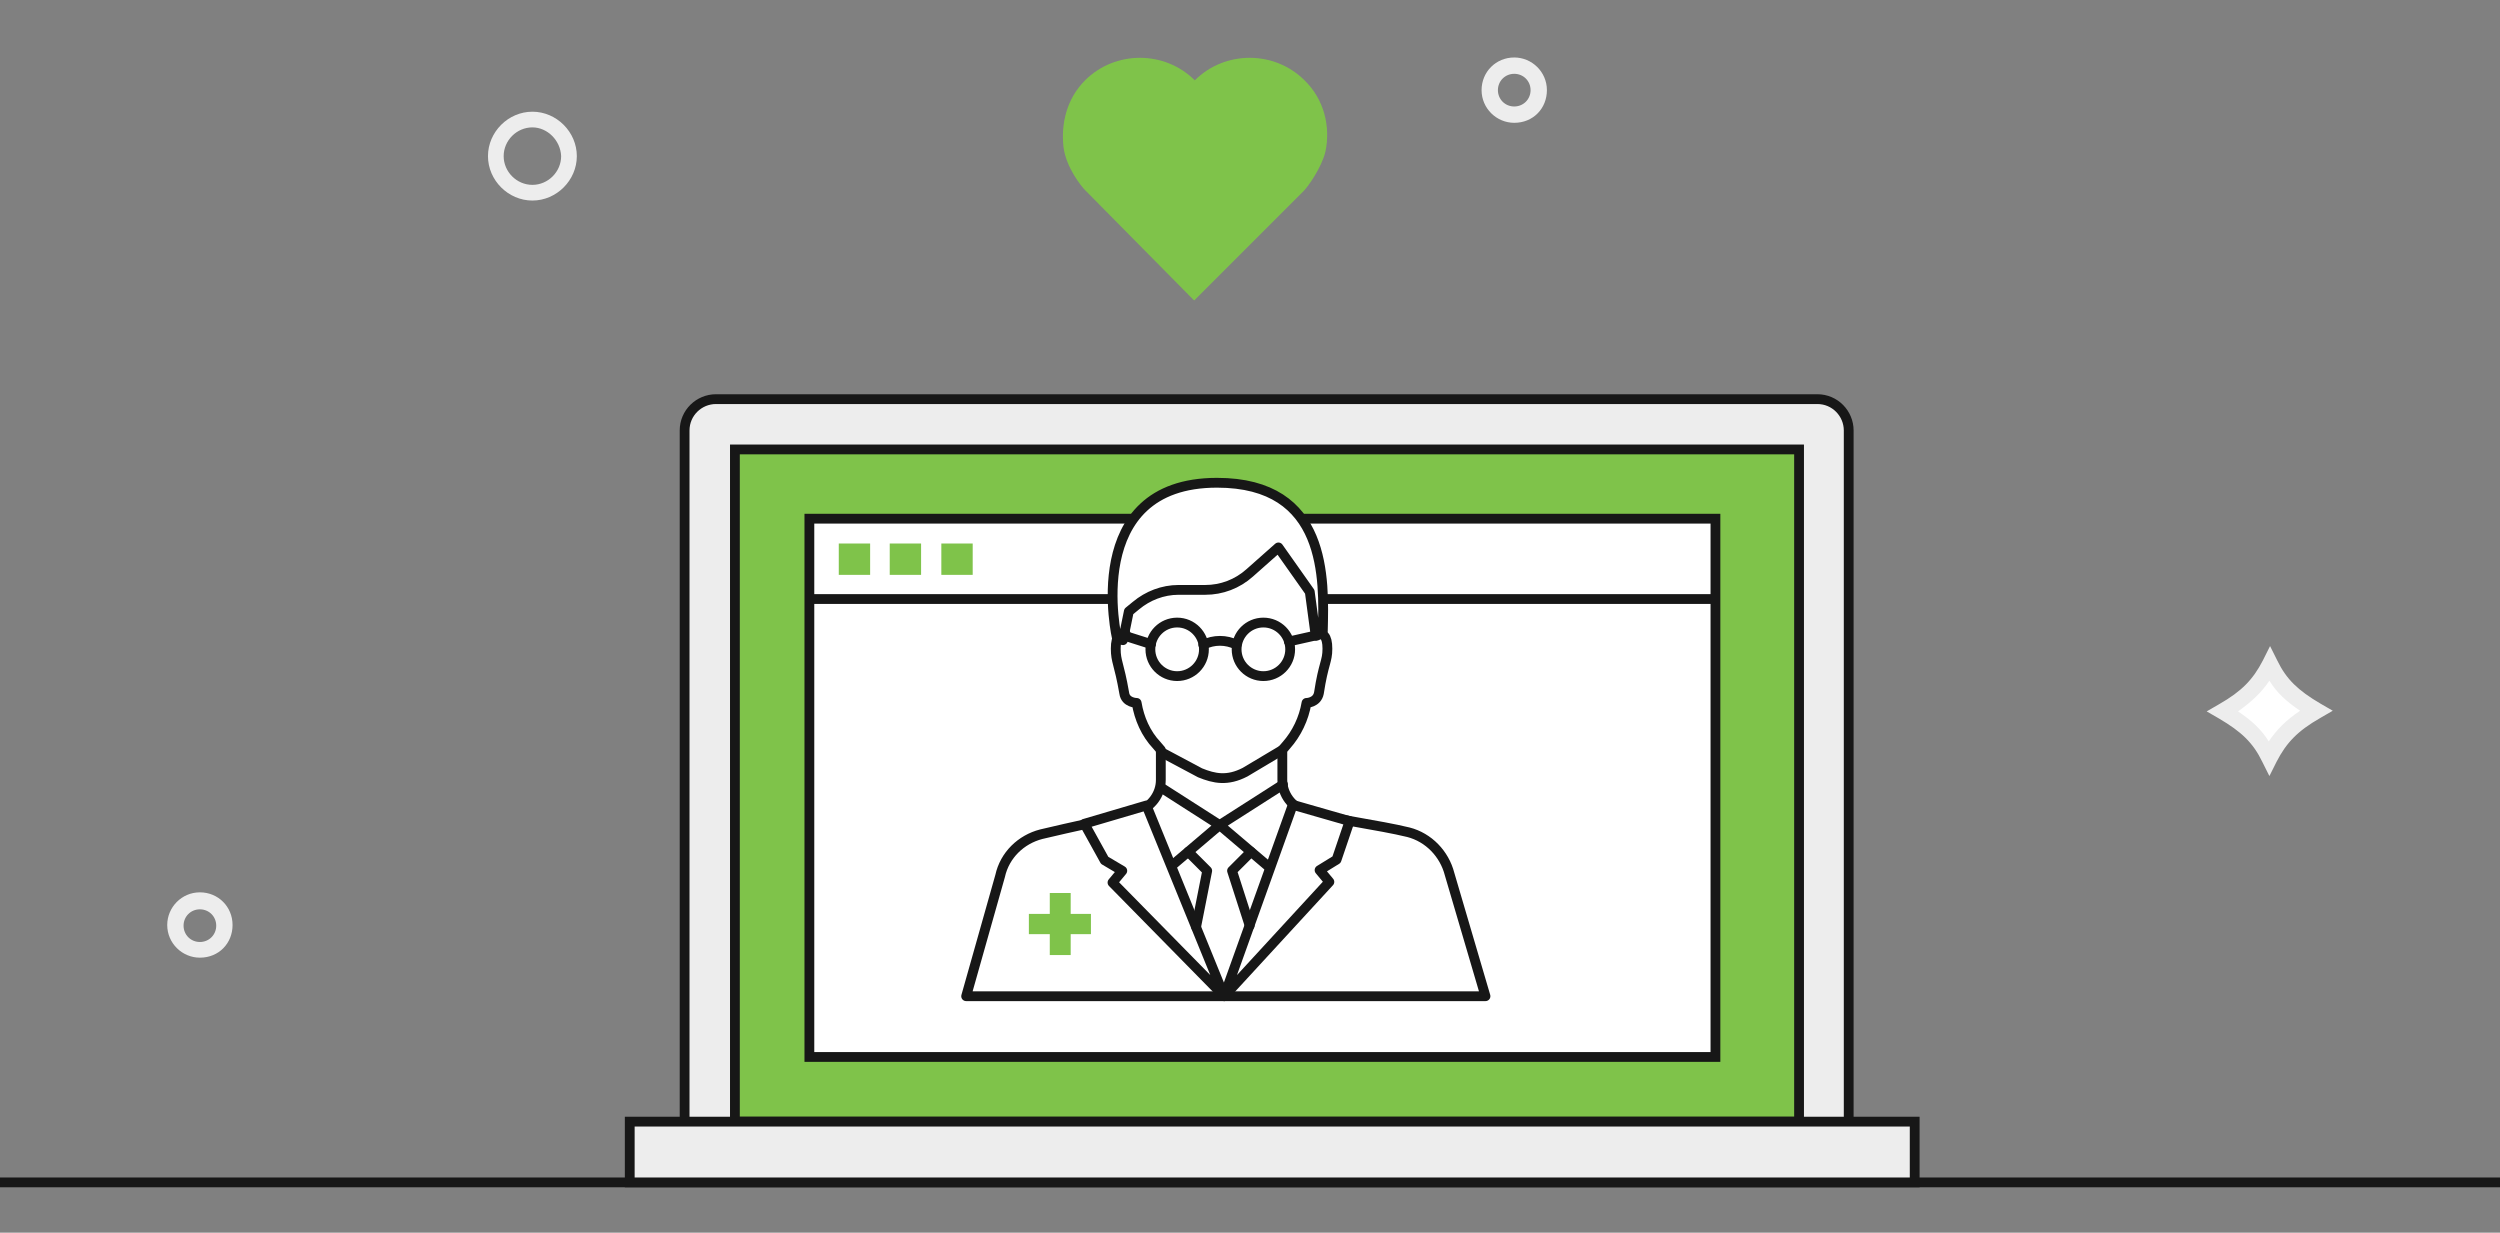
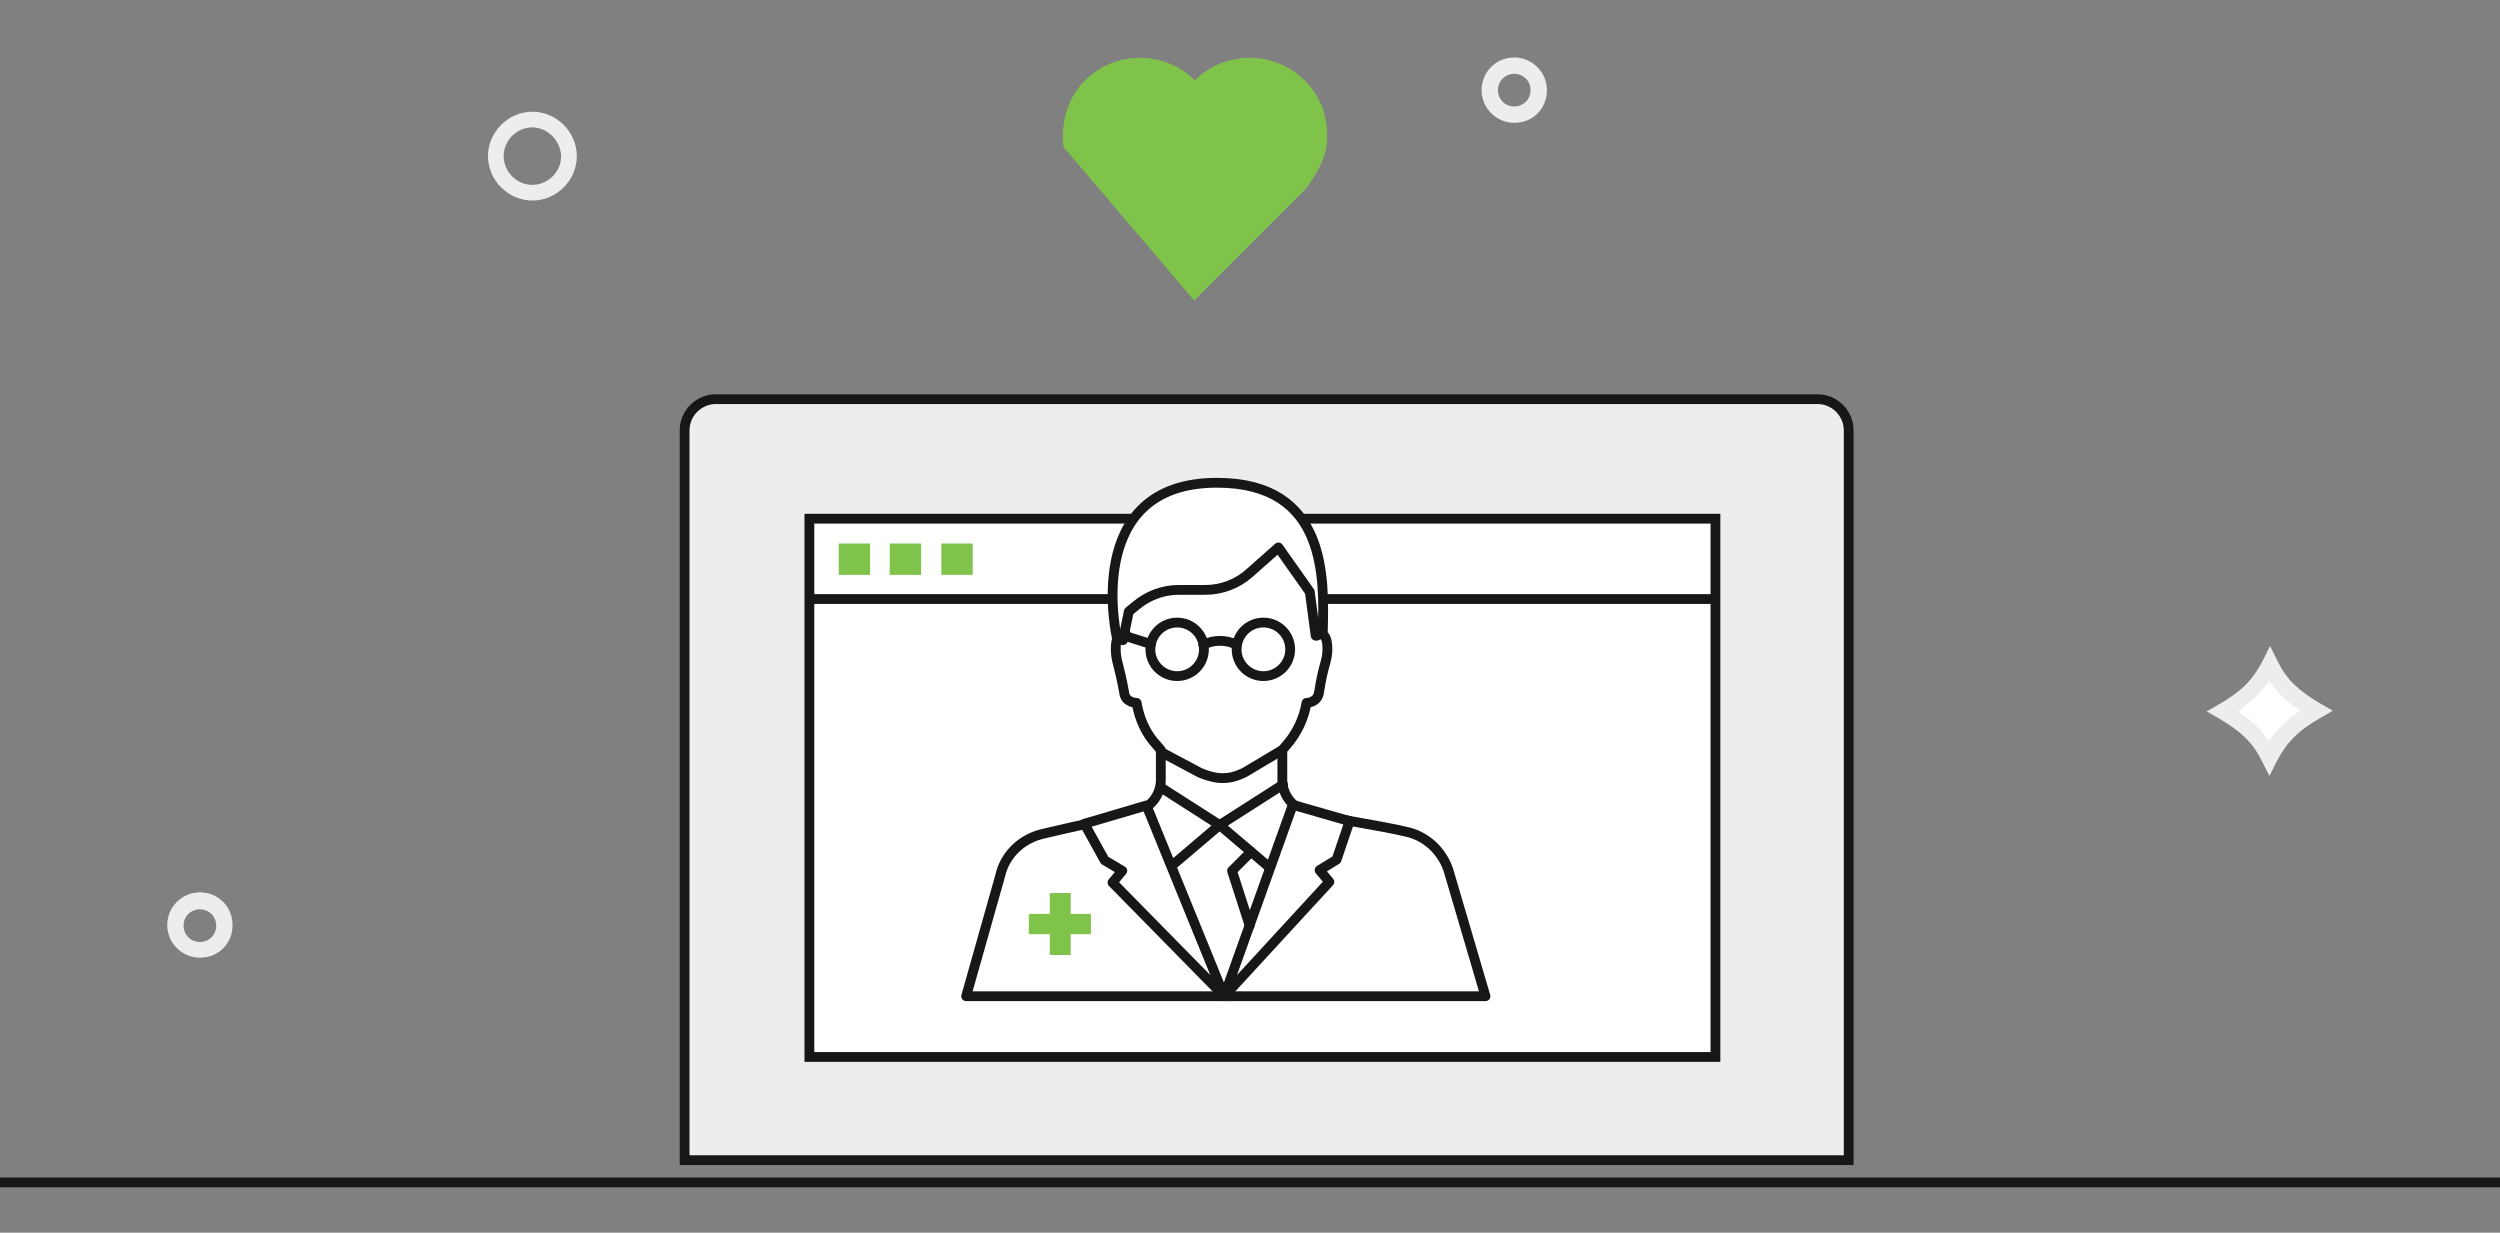
<svg xmlns="http://www.w3.org/2000/svg" id="Layer_1" x="0px" y="0px" viewBox="0 0 382.7 188.7" style="enable-background:new 0 0 382.7 188.7;" xml:space="preserve">
  <rect x="0" y="0" width="382.7" height="188.7" fill="#808080" stroke="none" />
  <style type="text/css"> .st0{fill:none;stroke:#171717;stroke-width:1.5;stroke-miterlimit:10;} .st1{fill:#EDEDED;stroke:#171717;stroke-width:1.5;stroke-miterlimit:10;} .st2{fill:#7FC34A;stroke:#171717;stroke-width:1.5;stroke-miterlimit:10;} .st3{fill:#EDEDED;} .st4{fill:#FFFFFF;stroke:#171717;stroke-width:1.5;stroke-miterlimit:10;} .st5{fill:#7FC34A;} .st6{fill:#FFFFFF;stroke:#171717;stroke-width:1.5;stroke-linecap:round;stroke-linejoin:round;stroke-miterlimit:10;} .st7{fill:none;stroke:#171717;stroke-width:1.5;stroke-linecap:round;stroke-linejoin:round;stroke-miterlimit:10;} .st8{fill:#FFFFFF;stroke:#EDEDED;stroke-miterlimit:10;} </style>
  <g>
    <line class="st0" x1="382.7" y1="181" x2="0" y2="181" />
  </g>
  <g>
    <g>
      <g>
        <path class="st1" d="M104.8,177.6V65.9c0-2.7,2.2-4.8,4.8-4.8h168.6c2.7,0,4.8,2.2,4.8,4.8v111.7H104.8z" />
-         <rect x="112.5" y="68.8" class="st2" width="162.9" height="102.9" />
-         <rect x="96.4" y="171.7" class="st1" width="196.7" height="9.3" />
      </g>
      <g>
        <path class="st3" d="M81.5,30.7c-3.7,0-6.8-3.1-6.8-6.8s3.1-6.8,6.8-6.8c3.7,0,6.8,3.1,6.8,6.8S85.2,30.7,81.5,30.7z M81.5,19.5 c-2.4,0-4.4,2-4.4,4.4s2,4.4,4.4,4.4s4.4-2,4.4-4.4C85.8,21.5,83.8,19.5,81.5,19.5z" />
      </g>
      <g>
        <path class="st3" d="M231.8,18.8c-2.7,0-5-2.2-5-5s2.2-5,5-5c2.7,0,5,2.2,5,5S234.7,18.8,231.8,18.8z M231.8,11.3 c-1.4,0-2.5,1.1-2.5,2.5s1.1,2.5,2.5,2.5s2.5-1.1,2.5-2.5S233.2,11.3,231.8,11.3z" />
      </g>
      <g>
        <path class="st3" d="M30.6,146.6c-2.7,0-5-2.2-5-5c0-2.7,2.2-5,5-5s5,2.2,5,5C35.6,144.4,33.5,146.6,30.6,146.6z M30.6,139.2 c-1.4,0-2.5,1.1-2.5,2.5s1.1,2.5,2.5,2.5s2.5-1.1,2.5-2.5S32,139.2,30.6,139.2z" />
      </g>
      <g>
        <polygon class="st4" points="123.9,79.4 123.9,91.7 123.9,161.8 262.6,161.8 262.6,79.4 " />
      </g>
      <g>
        <rect x="128.4" y="83.2" class="st5" width="4.8" height="4.8" />
        <rect x="136.2" y="83.2" class="st5" width="4.8" height="4.8" />
        <rect x="144.1" y="83.2" class="st5" width="4.8" height="4.8" />
      </g>
      <line class="st0" x1="262.6" y1="91.7" x2="123.9" y2="91.7" />
-       <path class="st5" d="M202.9,23.2c0.8-3.8-0.2-8-3.2-10.9c-4.6-4.6-12.2-4.6-16.8,0c-4.6-4.6-12.2-4.6-16.8,0 c-2.8,2.8-3.7,6.6-3.3,10.2c0.4,3.2,2.8,6.1,3.3,6.6L182.8,46l16.8-16.8C200.2,28.6,202.3,25.7,202.9,23.2z" />
+       <path class="st5" d="M202.9,23.2c0.8-3.8-0.2-8-3.2-10.9c-4.6-4.6-12.2-4.6-16.8,0c-4.6-4.6-12.2-4.6-16.8,0 c-2.8,2.8-3.7,6.6-3.3,10.2L182.8,46l16.8-16.8C200.2,28.6,202.3,25.7,202.9,23.2z" />
      <g>
        <g>
          <g>
            <path class="st6" d="M227.4,152.5l-5.5-18.7c-0.8-3.1-3.2-5.6-6.3-6.4c-4.5-1.1-11.7-2-15.7-3.2c-2.1-0.6-3.6-2.6-3.6-4.8v-4.6 l0.6-0.7c1.6-1.8,2.7-4.1,3.1-6.5c0,0,1.6,0,1.9-1.5c0.7-4.6,1.3-4.8,1.3-6.8s-0.7-2.5-1.6-2c0.1-0.5,0.4-1.6,0.5-3.1 c0.3-10.8-6.8-17.8-15.1-17.8s-15.4,7.1-15.1,17.8c0,1.5,0.3,2.6,0.5,3.1c-0.9-0.5-1.6,0-1.6,2s0.5,2.2,1.3,6.8 c0.2,1.5,1.9,1.5,1.9,1.5c0.4,2.4,1.4,4.7,3.1,6.5l0.6,0.7v4.6c0,2.2-1.5,4.2-3.6,4.8c-4,1.2-10.2,2.4-14.7,3.5 c-3.1,0.8-5.6,3.2-6.3,6.4l-5.2,18.4H227.4z" />
          </g>
          <path class="st7" d="M177.7,115.1l6,3.2c2.2,0.9,4.2,1.3,6.9-0.1l5.7-3.4" />
        </g>
        <path class="st6" d="M195.7,83.8l-4.4,3.9c-1.9,1.7-4.3,2.6-6.8,2.6h-4.1c-2.4,0-4.7,0.9-6.5,2.4l-1.1,0.9l-0.9,4.4l-0.9-0.2 c0,0-5.6-23.9,15.3-23.9c16.9,0,16.4,14.7,16.2,22.7l-1.1,0.7l-0.9-6.7L195.7,83.8z" />
        <g>
          <path class="st7" d="M184.2,98.7c1.6-0.8,3.5-0.8,5.1,0l0,0" />
-           <line class="st7" x1="197.3" y1="98.2" x2="201.3" y2="97.3" />
          <line class="st7" x1="176.2" y1="98.6" x2="172.1" y2="97.3" />
          <circle class="st7" cx="180.2" cy="99.4" r="4.1" />
          <circle class="st7" cx="193.4" cy="99.4" r="4.1" />
        </g>
        <polygon class="st6" points="206.6,125.7 204.6,131.6 202,133.2 203.5,135 187.4,152.5 197.9,123.2 " />
        <polygon class="st6" points="166,126.1 169.1,131.7 171.8,133.3 170.3,135.1 187.4,152.5 175.5,123.3 " />
        <polyline class="st7" points="177.8,120.6 186.7,126.3 179.4,132.5 " />
        <polyline class="st7" points="196.4,120.1 186.7,126.3 194,132.5 " />
-         <polyline class="st7" points="181.9,130.4 184.8,133.3 183.1,141.9 " />
        <polyline class="st7" points="191.5,130.4 188.6,133.3 191.3,141.7 " />
      </g>
      <polygon class="st5" points="163.9,139.9 163.9,136.7 160.7,136.7 160.7,139.9 157.5,139.9 157.5,143 160.7,143 160.7,146.2 163.9,146.2 163.9,143 167,143 167,139.9 " />
    </g>
    <g>
      <path class="st8" d="M340.2,108.9c3.5-2.1,5.6-3.9,7.2-7.2c1.6,3.2,3.6,5.1,7.1,7.1c-3.5,2.1-5.6,3.9-7.2,7.2 C345.8,112.8,343.8,110.9,340.2,108.9z" />
      <path class="st3" d="M347.4,118.8l-1.1-2.2c-1.4-2.9-3.2-4.6-6.6-6.6l-1.9-1.1l1.9-1.1c3.5-2,5.2-3.8,6.7-6.7l1.1-2.2l1.1,2.2 c1.4,2.9,3.2,4.6,6.6,6.6l1.9,1.1l-1.9,1.1c-3.5,2-5.2,3.8-6.7,6.7L347.4,118.8z M342.6,108.9c2.1,1.4,3.6,2.8,4.7,4.6 c1.2-1.8,2.7-3.3,4.8-4.7c-2.1-1.4-3.6-2.8-4.7-4.6C346.2,106,344.7,107.4,342.6,108.9z" />
    </g>
  </g>
</svg>